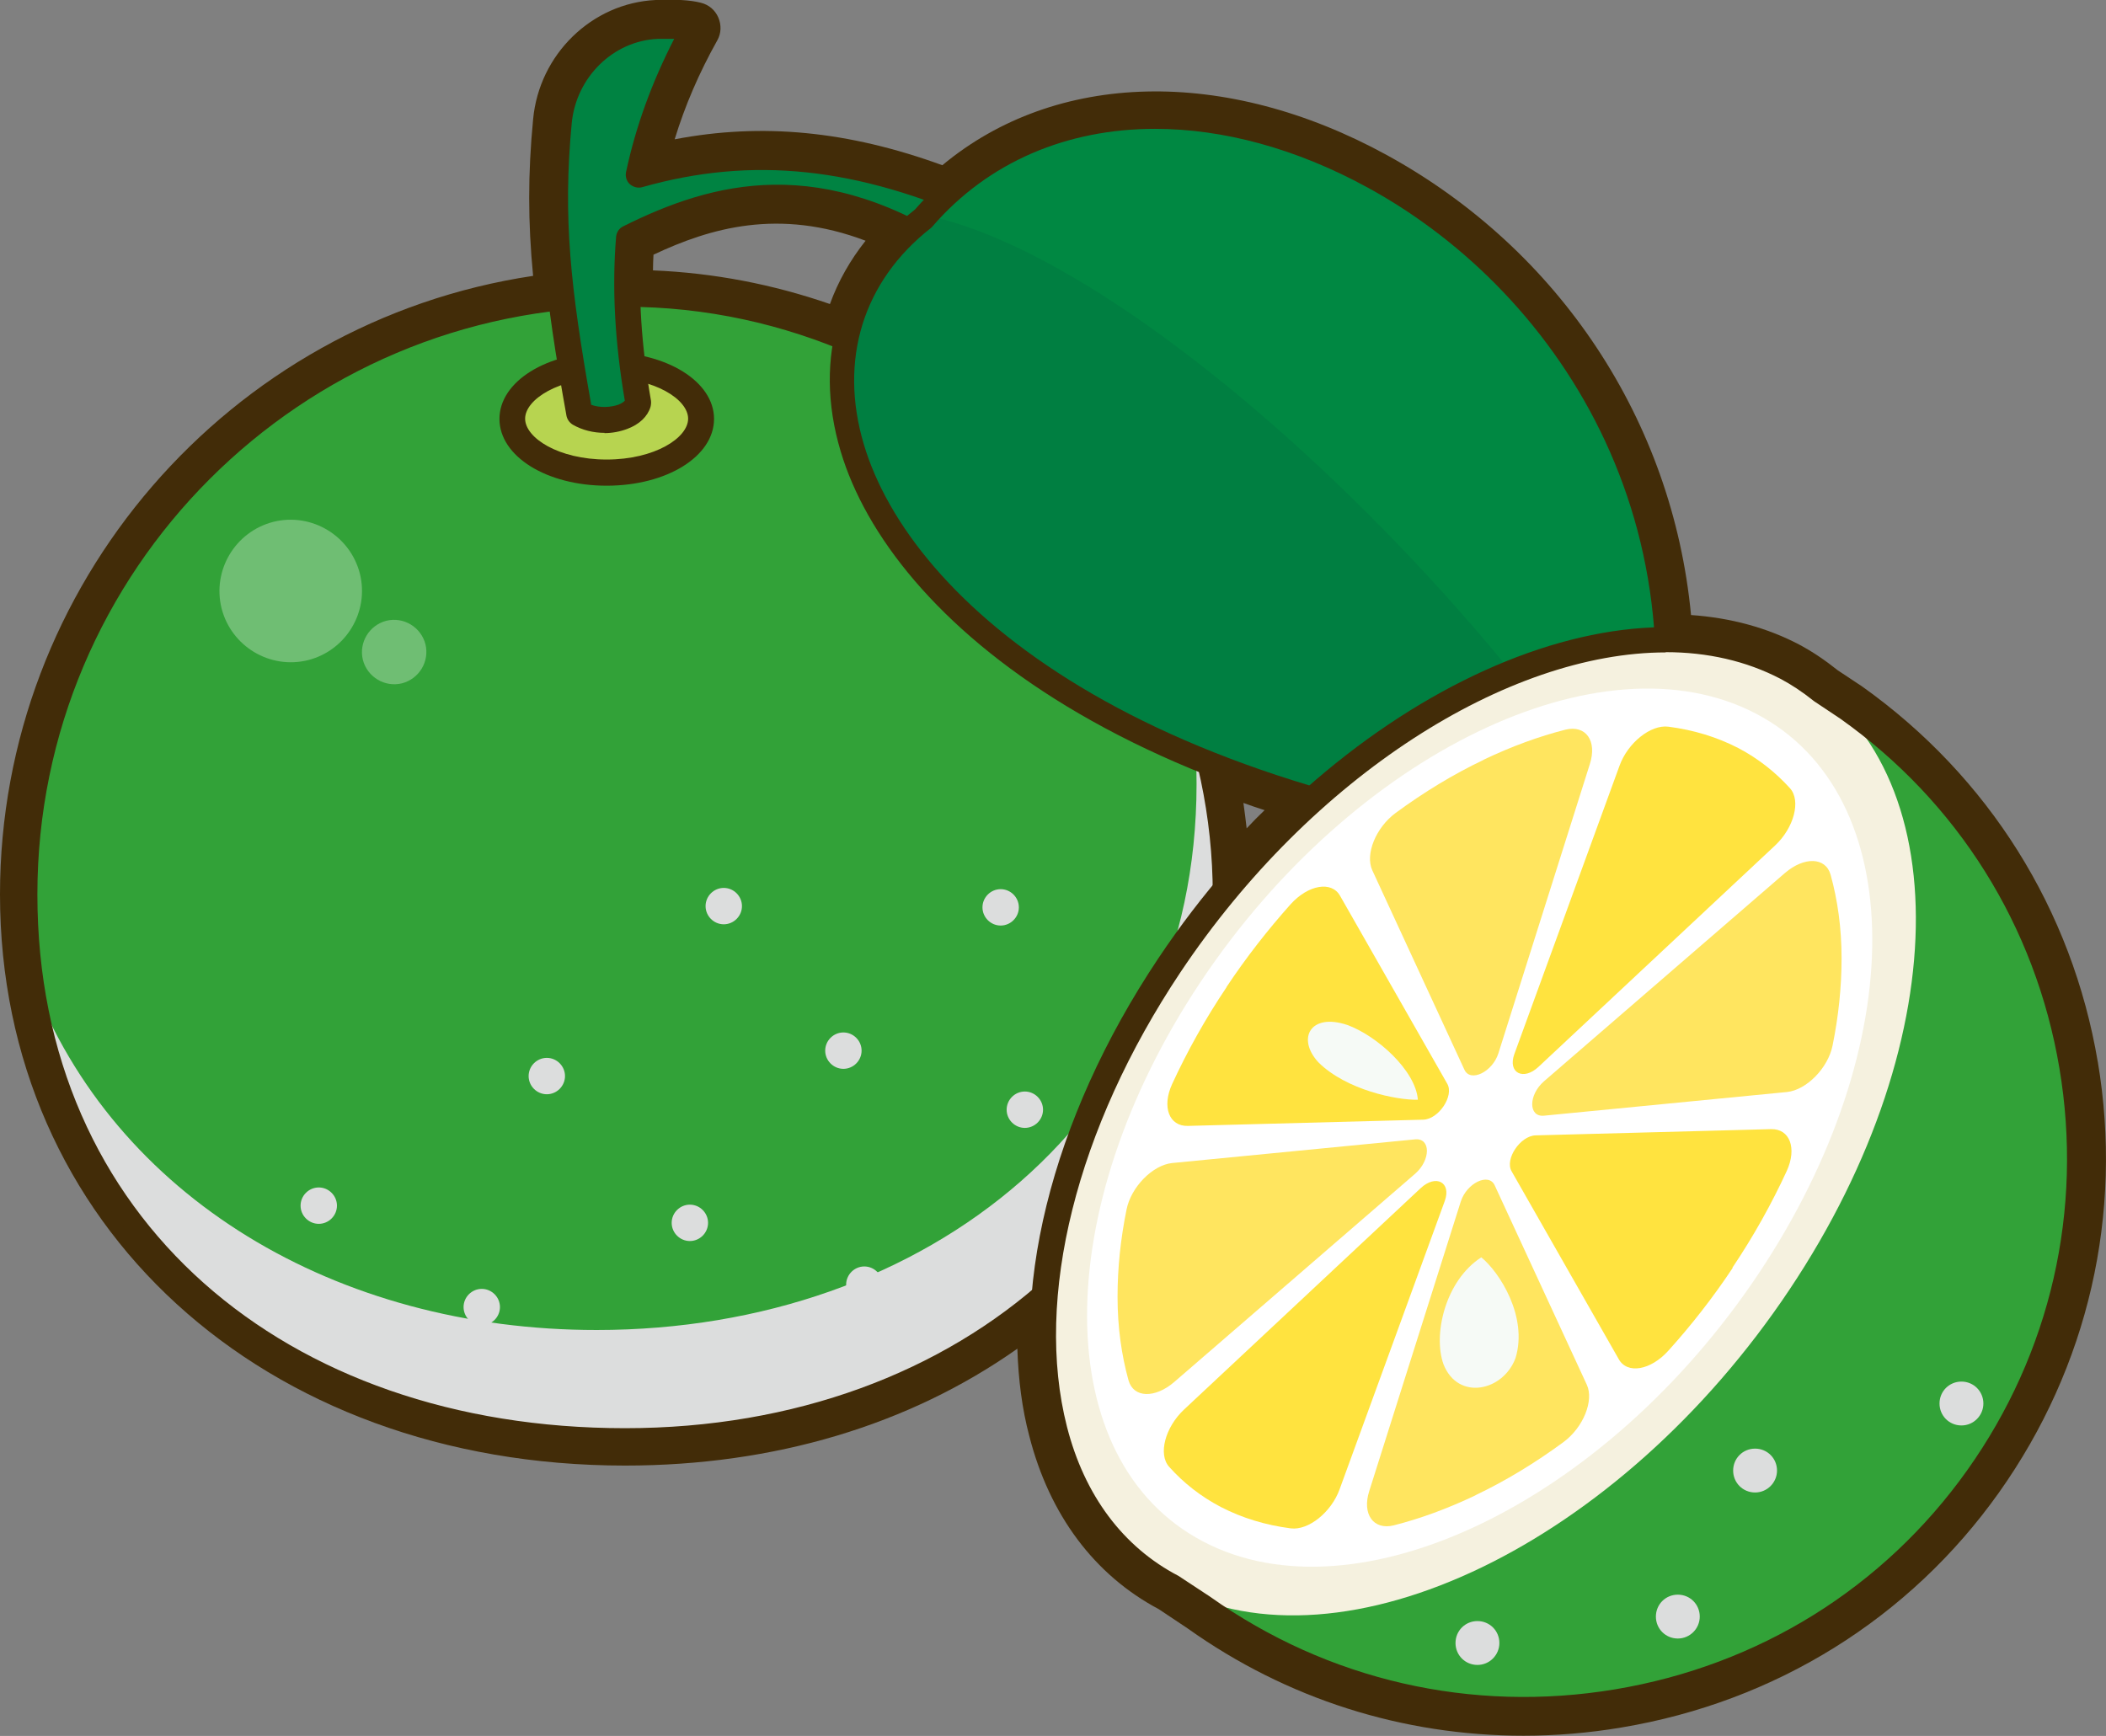
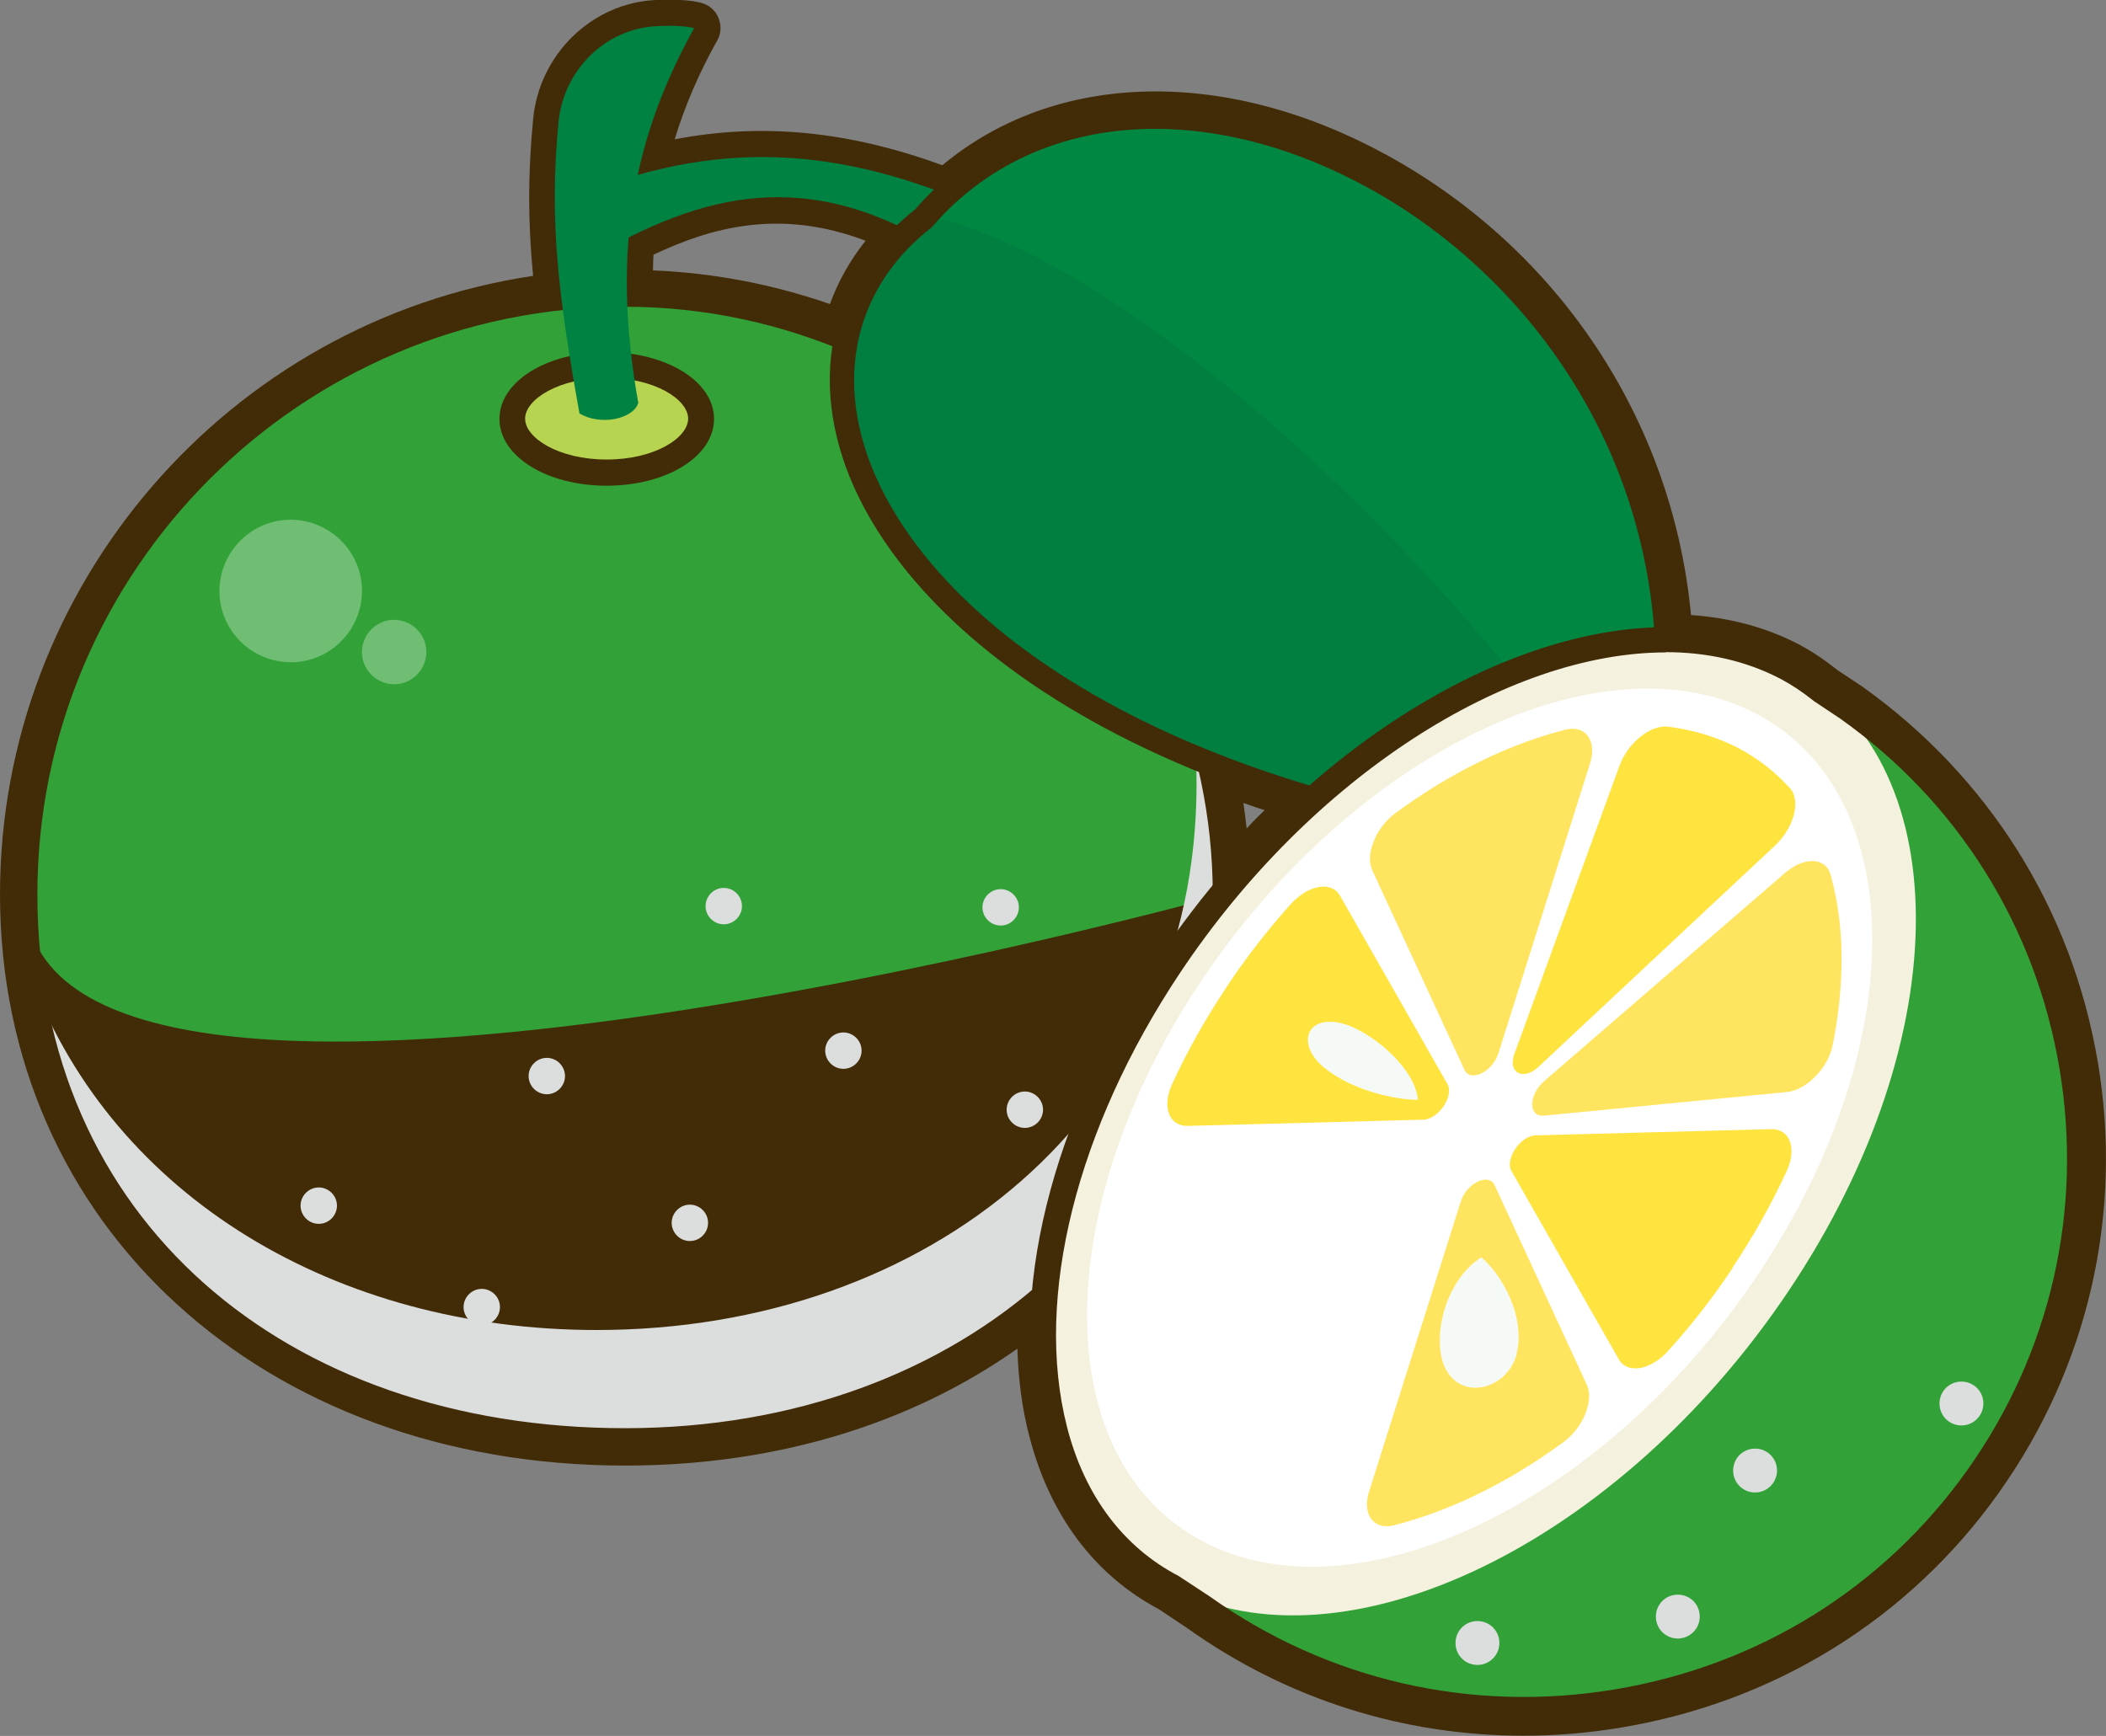
<svg xmlns="http://www.w3.org/2000/svg" viewBox="0 0 84.5 69.66">
  <rect x="0" y="0" width="84.5" height="69.66" fill="#808080" stroke="none" />
  <defs>
    <style>
      .cls-1 {
        fill: #b7d450;
      }

      .cls-2 {
        fill: #f5f1df;
      }

      .cls-3, .cls-4 {
        fill: #fff;
      }

      .cls-5 {
        fill: #008342;
      }

      .cls-6 {
        fill: #f6faf6;
      }

      .cls-7 {
        fill: #008842;
      }

      .cls-8 {
        isolation: isolate;
      }

      .cls-4 {
        opacity: .3;
      }

      .cls-9 {
        fill: #422c08;
      }

      .cls-10 {
        fill: #007f41;
      }

      .cls-11 {
        fill: #ffe33f;
      }

      .cls-12 {
        fill: #ffe55f;
      }

      .cls-13 {
        fill: #dcdddd;
        mix-blend-mode: multiply;
      }

      .cls-14 {
        fill: #32a238;
      }
    </style>
  </defs>
  <g class="cls-8">
    <g id="_レイヤー_2" data-name="レイヤー 2">
      <g id="_レイヤー_2-2" data-name="レイヤー 2">
        <g>
          <path class="cls-9" d="M84.17,42.61c-1.03-6.11-4.38-11.45-9.45-15.06l-.98-.65c-.54-.43-1.05-.77-1.56-1.04-1.28-.67-2.74-1.07-4.33-1.18-.74-7.79-5.28-14.66-12.21-18.46-6.48-3.55-13.28-3.38-17.83.41-3.79-1.38-7.24-1.71-10.74-1.04.41-1.34.97-2.65,1.71-3.97.16-.28.17-.62.04-.92-.13-.3-.38-.51-.7-.59-.43-.11-1.02-.14-1.81-.11-2.56.12-4.68,2.18-4.92,4.79-.21,2.19-.21,4.1,0,6.28C9.16,12.9,0,23.48,0,35.89c0,13.28,10.55,22.92,25.08,22.92,5.97,0,11.39-1.62,15.74-4.69.04,1.24.19,2.42.48,3.51.81,3.16,2.61,5.57,5.19,6.94l1.17.78c3.96,2.82,8.62,4.3,13.47,4.3,1.31,0,2.63-.11,3.93-.33,6.18-1.03,11.56-4.38,15.14-9.42,3.59-5.05,5-11.19,3.97-17.3ZM50.74,32.51c-.25.24-.49.48-.72.73-.04-.34-.08-.68-.13-1.02.28.1.56.2.85.29ZM26.2,10.84c0-.21.01-.42.02-.62,2.27-1.07,5.03-1.88,8.51-.56-.62.78-1.1,1.63-1.43,2.54-2.28-.79-4.66-1.25-7.1-1.35Z" />
          <g>
            <g>
              <g>
-                 <path class="cls-14" d="M49.16,35.89c0,13.3-10.78,21.91-24.07,21.91S1.01,49.18,1.01,35.89,11.79,11.81,25.08,11.81s24.07,10.78,24.07,24.07Z" />
+                 <path class="cls-14" d="M49.16,35.89S1.01,49.18,1.01,35.89,11.79,11.81,25.08,11.81s24.07,10.78,24.07,24.07Z" />
                <path class="cls-13" d="M28.41,49.07c0,.4-.33.73-.73.73s-.73-.33-.73-.73.33-.73.73-.73.73.33.73.73Z" />
                <path class="cls-13" d="M13.52,48.38c0,.4-.33.73-.73.73s-.73-.33-.73-.73.33-.73.73-.73.73.33.73.73Z" />
-                 <path class="cls-13" d="M35.41,51.55c0,.4-.33.73-.73.73s-.73-.33-.73-.73.33-.73.73-.73.73.33.73.73Z" />
                <path class="cls-13" d="M29.77,36.36c0,.4-.33.73-.73.73s-.73-.33-.73-.73.33-.73.73-.73.73.33.73.73Z" />
                <path class="cls-13" d="M41.85,44.53c0,.4-.33.73-.73.73s-.73-.33-.73-.73.33-.73.73-.73.73.33.73.73Z" />
                <path class="cls-13" d="M34.57,42.16c0,.4-.33.73-.73.73s-.73-.33-.73-.73.33-.73.73-.73.73.33.73.73Z" />
                <path class="cls-13" d="M40.88,36.41c0,.4-.33.73-.73.73s-.73-.33-.73-.73.33-.73.73-.73.73.33.73.73Z" />
                <path class="cls-13" d="M20.06,52.45c0,.4-.33.73-.73.73s-.73-.33-.73-.73.33-.73.73-.73.73.33.73.73Z" />
                <path class="cls-13" d="M22.67,43.18c0,.4-.33.73-.73.73s-.73-.33-.73-.73.33-.73.73-.73.73.33.73.73Z" />
                <g>
                  <path class="cls-1" d="M28.13,16.81c0,1.19-1.69,2.16-3.79,2.16s-3.79-.97-3.79-2.16,1.7-2.16,3.79-2.16,3.79.97,3.79,2.16Z" />
                  <path class="cls-9" d="M24.34,19.49c-2.41,0-4.3-1.18-4.3-2.68s1.89-2.68,4.3-2.68,4.31,1.18,4.31,2.68-1.89,2.68-4.31,2.68ZM24.34,15.16c-1.92,0-3.27.87-3.27,1.64s1.34,1.64,3.27,1.64,3.27-.87,3.27-1.64-1.34-1.64-3.27-1.64Z" />
                </g>
                <path class="cls-4" d="M14.44,23.02c.38,1.53-.55,3.08-2.08,3.47-1.53.38-3.08-.55-3.47-2.08-.38-1.53.55-3.08,2.08-3.47,1.53-.38,3.08.55,3.47,2.08Z" />
                <path class="cls-4" d="M17.07,25.85c.17.69-.25,1.39-.94,1.57-.69.17-1.39-.25-1.57-.94-.17-.69.25-1.39.94-1.57.69-.17,1.39.25,1.57.94Z" />
                <path class="cls-13" d="M47.7,27.63c.2,1.25.31,2.53.31,3.83,0,13.3-10.78,21.91-24.07,21.91-10.45,0-19.35-5.33-22.67-14.07,1.68,11.34,11.7,18.5,23.82,18.5,13.3,0,24.07-8.62,24.07-21.91,0-2.9-.51-5.68-1.46-8.26Z" />
                <path class="cls-9" d="M25.08,58.29C10.85,58.29.52,48.87.52,35.89S11.54,11.32,25.08,11.32s24.57,11.02,24.57,24.56-10.33,22.4-24.57,22.4ZM25.08,12.31C12.08,12.31,1.5,22.88,1.5,35.89s9.92,21.42,23.58,21.42,23.58-9.01,23.58-21.42-10.58-23.58-23.58-23.58Z" />
              </g>
              <g>
                <g>
                  <path class="cls-5" d="M39.03,10.86c-5.72-4.16-10.05-3.39-14.58-.93l-.86-2.24c5.51-2.12,10.44-1.83,16.46,1l-1.02,2.17Z" />
                  <path class="cls-5" d="M27.85,1.13c-2.34,4.23-3.37,8.69-2.24,15.04-.2.64-1.51.93-2.36.42-.85-4.75-1.22-7.7-.84-11.69.2-2.07,1.86-3.75,3.94-3.85.61-.03,1.16-.01,1.5.08Z" />
                </g>
-                 <path class="cls-9" d="M24.26,17.37c-.45,0-.9-.11-1.28-.33-.13-.08-.22-.21-.25-.35-.89-4.95-1.22-7.84-.84-11.83.22-2.35,2.13-4.21,4.43-4.32.72-.03,1.28,0,1.66.09.16.04.28.15.35.3.06.15.06.32-.02.46-.9,1.63-1.55,3.24-1.99,4.91,4.5-1.07,8.85-.46,13.94,1.93.26.12.37.43.25.69l-1.02,2.17c-.07.14-.19.24-.34.28-.15.04-.31,0-.43-.08-5.52-4.01-9.51-3.09-12.99-1.41-.13,1.94,0,3.97.39,6.2.01.08,0,.17-.02.25-.12.39-.45.7-.93.88-.29.11-.61.17-.92.17ZM23.71,16.24c.38.14.81.1,1.1,0,.13-.05.21-.11.26-.16-.4-2.36-.52-4.52-.35-6.58.02-.18.12-.34.29-.42,3.55-1.77,7.96-3.01,13.82,1l.53-1.14c-4.97-2.24-9.18-2.68-13.59-1.43-.17.05-.36,0-.5-.12-.13-.12-.19-.31-.15-.49.39-1.83,1.03-3.58,1.93-5.34-.18,0-.4,0-.66,0-1.79.08-3.27,1.54-3.45,3.38-.36,3.8-.05,6.59.78,11.29Z" />
              </g>
              <g>
                <g>
                  <path class="cls-7" d="M37.05,8.76c9.97-11.58,35.55,3.01,28.75,25.67-29.25-2.51-37.39-18.9-28.75-25.67Z" />
                  <path class="cls-10" d="M65.8,34.43c.02-.07.04-.14.06-.2-6.97-11.3-20.53-23.89-28.7-25.59-.04.04-.08.08-.11.12-8.64,6.76-.5,23.16,28.75,25.67Z" />
                </g>
                <path class="cls-9" d="M65.81,34.92s-.03,0-.04,0c-20.48-1.76-30.06-10.16-32.04-16.81-1.13-3.78-.04-7.32,2.99-9.71,4.27-4.92,11.59-5.6,18.67-1.73,8.23,4.51,14.8,14.89,10.9,27.89-.06.21-.26.35-.47.35ZM46.35,5.17c-3.53,0-6.69,1.32-8.93,3.91-.02.02-.04.05-.07.07-2.72,2.13-3.7,5.29-2.69,8.68,1.88,6.32,11.07,14.29,30.78,16.08,3.5-12.3-2.73-22.09-10.54-26.37-2.9-1.59-5.84-2.37-8.56-2.37ZM37.05,8.77h0,0Z" />
              </g>
            </g>
            <g>
              <g>
                <g>
                  <path class="cls-14" d="M45.68,62.79l2.58,1.72c9.97,7.09,24,4.77,31.09-5.2,7.09-9.97,4.75-23.8-5.22-30.89l-2.05-1.38" />
                  <path class="cls-13" d="M71.3,59.01c0,.48-.39.88-.88.88s-.88-.39-.88-.88.39-.88.88-.88.88.39.88.88Z" />
                  <path class="cls-13" d="M79.58,56.32c0,.48-.39.88-.88.88s-.88-.39-.88-.88.39-.88.88-.88.88.39.88.88Z" />
                  <path class="cls-13" d="M68.2,64.87c0,.48-.39.88-.88.88s-.88-.39-.88-.88.39-.88.88-.88.88.39.88.88Z" />
                  <path class="cls-13" d="M60.16,65.93c0,.48-.39.88-.88.88s-.88-.39-.88-.88.39-.88.88-.88.88.39.88.88Z" />
                  <g>
                    <path class="cls-2" d="M47.04,63.7c6.87,3.6,17.95-1.75,24.76-11.95,6.81-10.19,6.75-21.37-.11-24.97-6.87-3.6-17.95,1.75-24.76,11.95-6.81,10.19-6.75,21.37.11,24.97Z" />
                    <path class="cls-3" d="M48.28,61.86c6.18,3.24,16.16-1.58,22.28-10.75,6.12-9.18,6.08-19.24-.1-22.47-6.18-3.24-16.16,1.58-22.28,10.75-6.12,9.18-6.08,19.24.1,22.47Z" />
                    <g>
                      <path class="cls-11" d="M49.21,39.61c.79-1.19,1.66-2.3,2.57-3.32.71-.79,1.65-.95,1.99-.34l4.3,7.54c.28.49-.35,1.42-.96,1.44l-9.45.25c-.75.02-1.05-.76-.63-1.68.6-1.3,1.32-2.6,2.18-3.88Z" />
                      <path class="cls-12" d="M59.52,30.49c1.13-.54,2.23-.94,3.29-1.21.82-.2,1.28.45.98,1.38l-3.67,11.61c-.24.75-1.12,1.17-1.36.66l-3.7-8.01c-.29-.64.14-1.71.94-2.3,1.13-.83,2.31-1.55,3.53-2.13Z" />
                      <path class="cls-11" d="M69.75,30.02c.8.42,1.49.97,2.07,1.61.45.5.16,1.59-.6,2.3l-9.49,8.88c-.61.57-1.24.24-.97-.51l4.22-11.57c.33-.92,1.25-1.66,1.96-1.57,1,.13,1.94.41,2.81.86Z" />
                      <path class="cls-12" d="M73.89,38.46c0,1.14-.12,2.31-.36,3.49-.18.91-1.05,1.79-1.83,1.87l-9.75.95c-.63.06-.63-.83,0-1.38l9.67-8.36c.77-.66,1.63-.64,1.83.07.28,1.01.44,2.13.44,3.35Z" />
                      <path class="cls-11" d="M69.52,50.88c-.79,1.19-1.66,2.3-2.58,3.32-.71.79-1.65.95-1.99.34l-4.3-7.54c-.28-.49.35-1.42.96-1.44l9.45-.25c.75-.02,1.05.76.63,1.68-.6,1.3-1.32,2.6-2.18,3.88Z" />
                      <path class="cls-12" d="M59.21,60c-1.13.54-2.23.94-3.29,1.21-.81.2-1.28-.45-.98-1.38l3.67-11.61c.24-.75,1.12-1.17,1.36-.66l3.7,8.01c.29.63-.14,1.71-.94,2.3-1.13.83-2.31,1.55-3.53,2.13Z" />
-                       <path class="cls-11" d="M48.98,60.47c-.8-.42-1.49-.96-2.07-1.61-.45-.5-.16-1.59.6-2.3l9.49-8.88c.61-.57,1.24-.24.97.51l-4.22,11.57c-.33.92-1.25,1.66-1.96,1.57-1-.13-1.94-.41-2.81-.86Z" />
-                       <path class="cls-12" d="M44.84,52.03c0-1.14.12-2.31.36-3.49.18-.91,1.05-1.79,1.83-1.87l9.75-.95c.63-.06.63.83,0,1.38l-9.67,8.36c-.77.66-1.63.64-1.83-.07-.28-1.01-.44-2.13-.44-3.35Z" />
                    </g>
                  </g>
                </g>
                <path class="cls-6" d="M59.43,50.45c.74.6,1.88,2.39,1.38,4.04-.49,1.34-2.31,1.73-2.89.26-.43-1.18.06-3.36,1.52-4.3Z" />
                <path class="cls-6" d="M56.89,44.13c-.85.02-2.87-.39-3.99-1.5-.88-.95-.33-2,1.16-1.5,1.18.43,2.74,1.82,2.83,3Z" />
              </g>
              <path class="cls-9" d="M61.19,69.16c-4.59,0-9.22-1.37-13.24-4.23l-1.19-.79c-2.46-1.28-4.19-3.58-4.97-6.63-1.39-5.45.36-12.58,4.69-19.06,6.94-10.39,18.35-15.83,25.43-12.12.48.25.97.58,1.48.98l1.02.68s0,0,.01,0c4.93,3.51,8.21,8.73,9.22,14.7,1.01,5.97-.37,11.98-3.88,16.91-4.43,6.23-11.45,9.55-18.58,9.55ZM66.84,26.18c-6.34,0-14.21,4.95-19.48,12.84-4.17,6.25-5.87,13.06-4.55,18.23.7,2.75,2.25,4.83,4.48,5.99l1.26.83c4.73,3.36,10.5,4.68,16.25,3.72,5.77-.96,10.78-4.08,14.13-8.79,3.35-4.71,4.66-10.44,3.7-16.14-.96-5.7-4.08-10.68-8.79-14.02l-1.05-.7c-.5-.4-.92-.67-1.35-.9-1.38-.72-2.94-1.07-4.61-1.07Z" />
            </g>
          </g>
        </g>
      </g>
    </g>
  </g>
</svg>